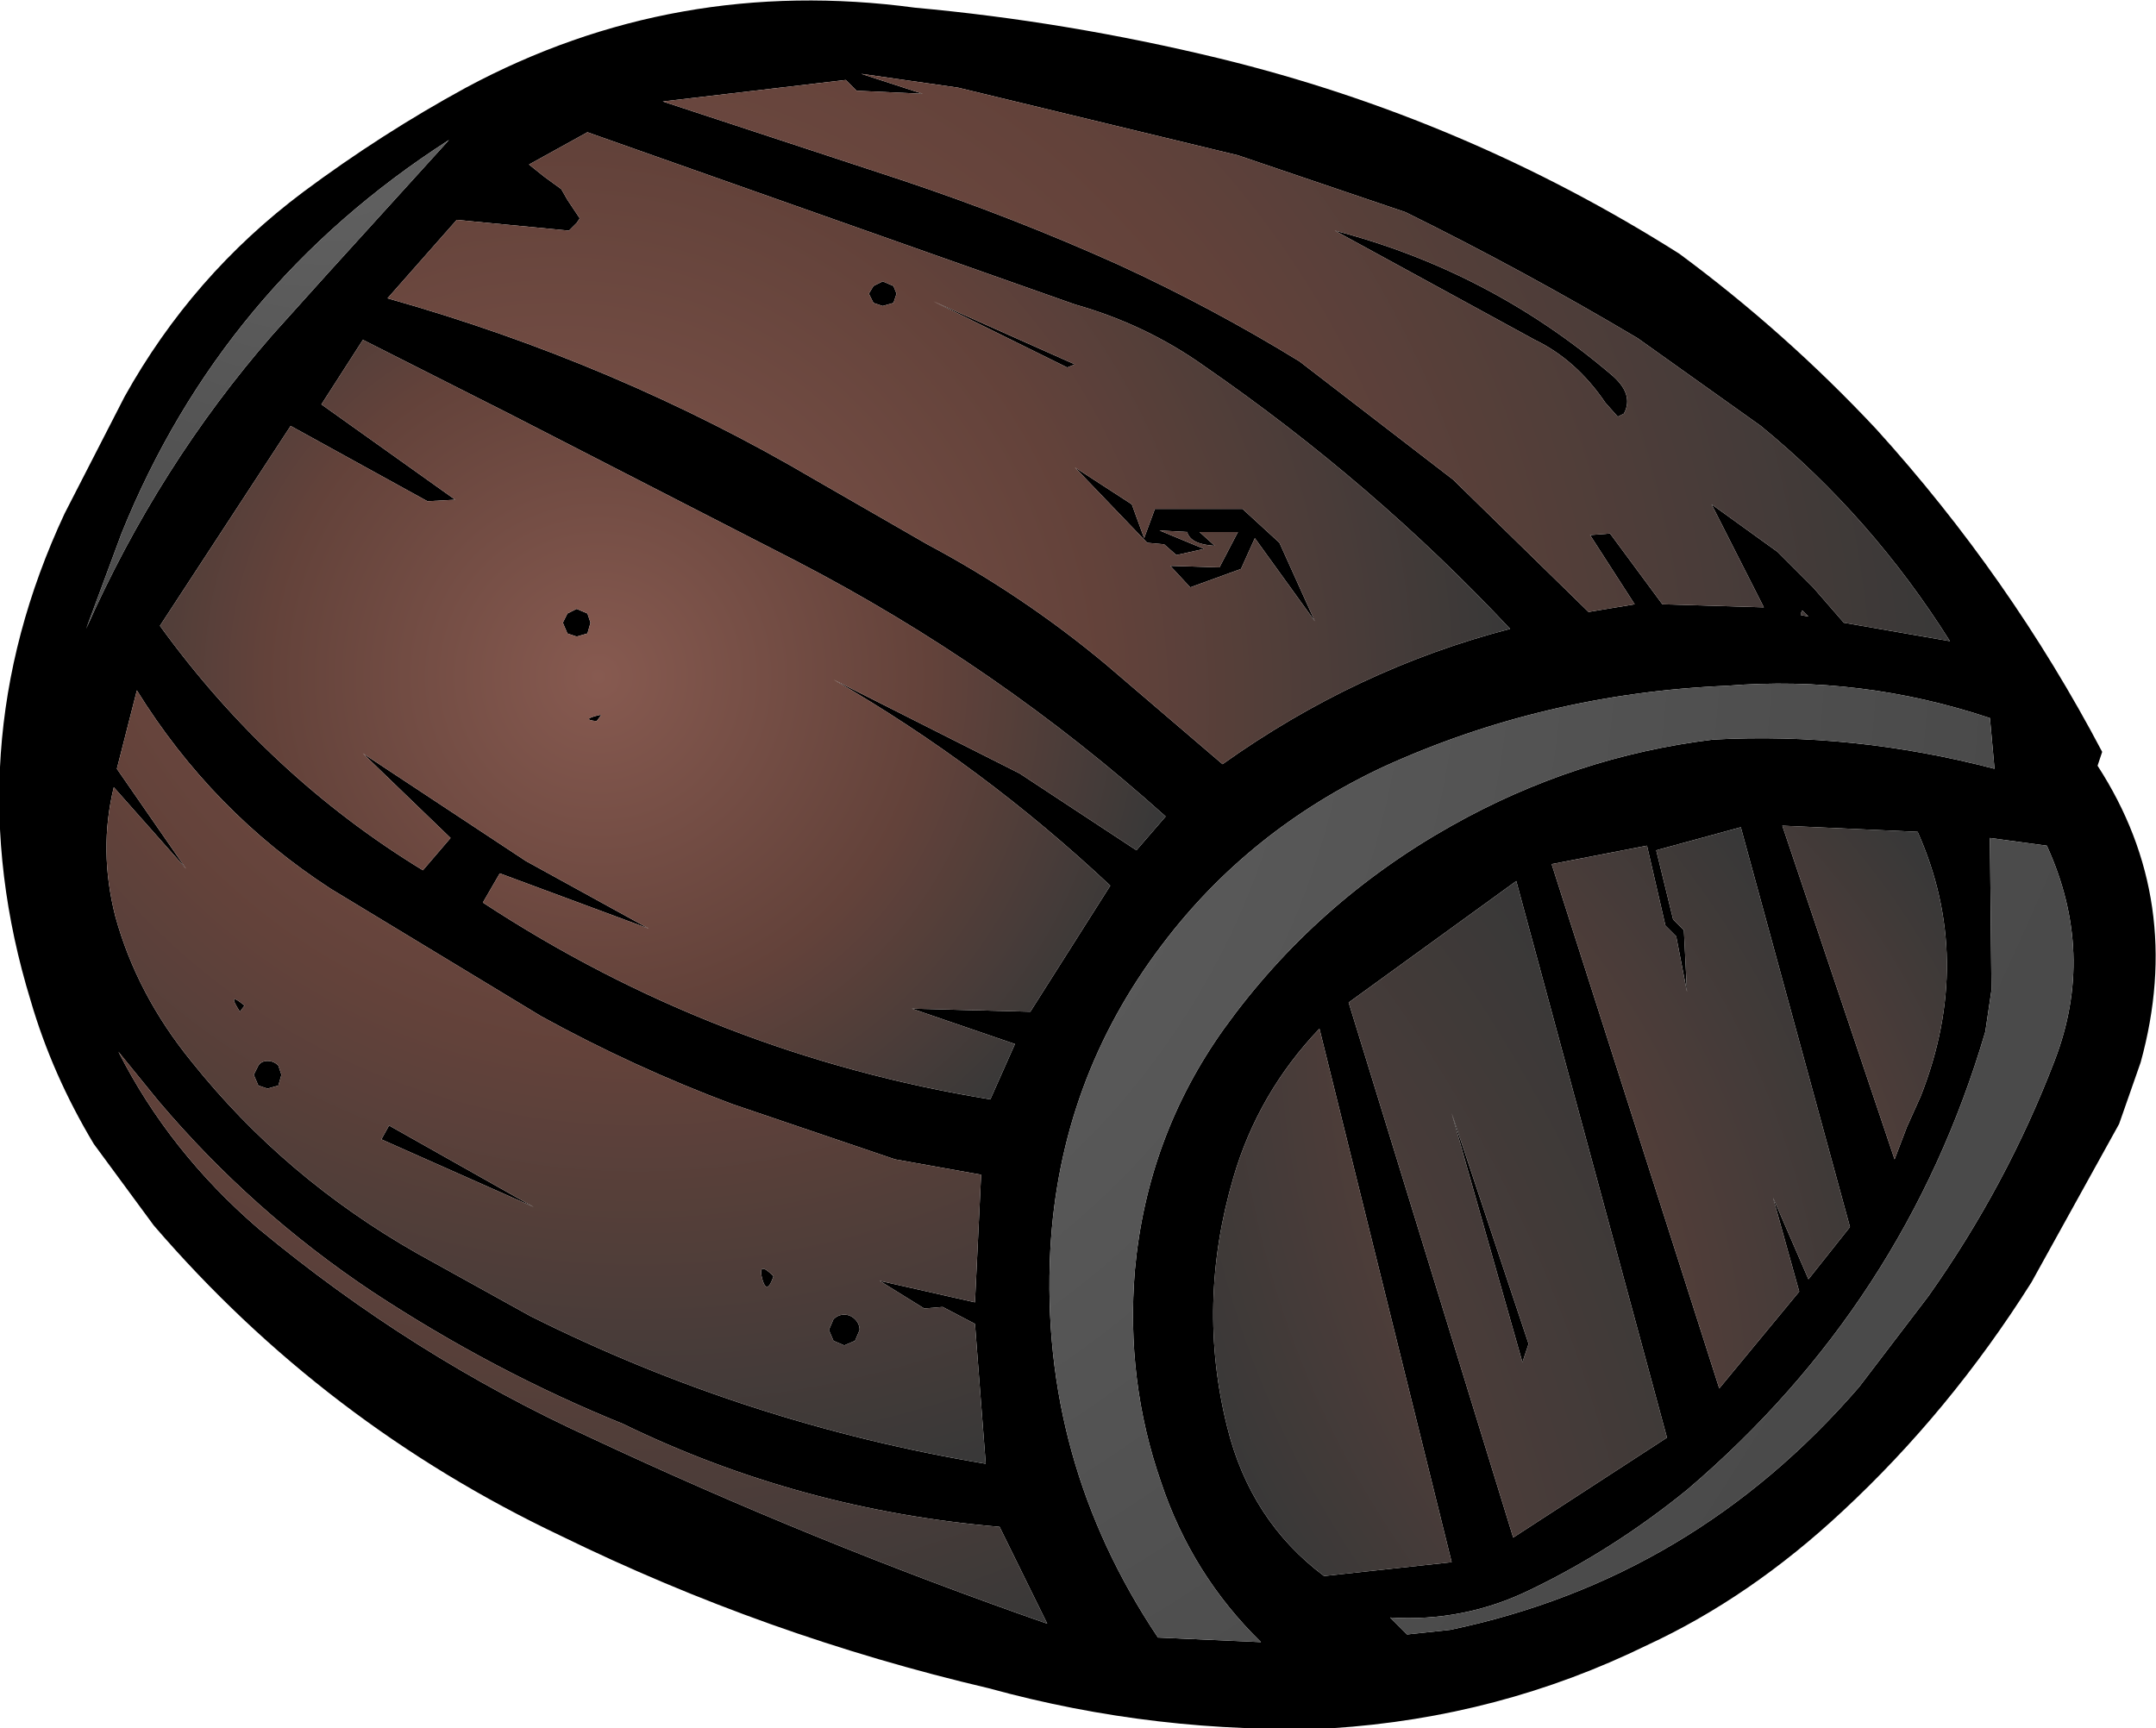
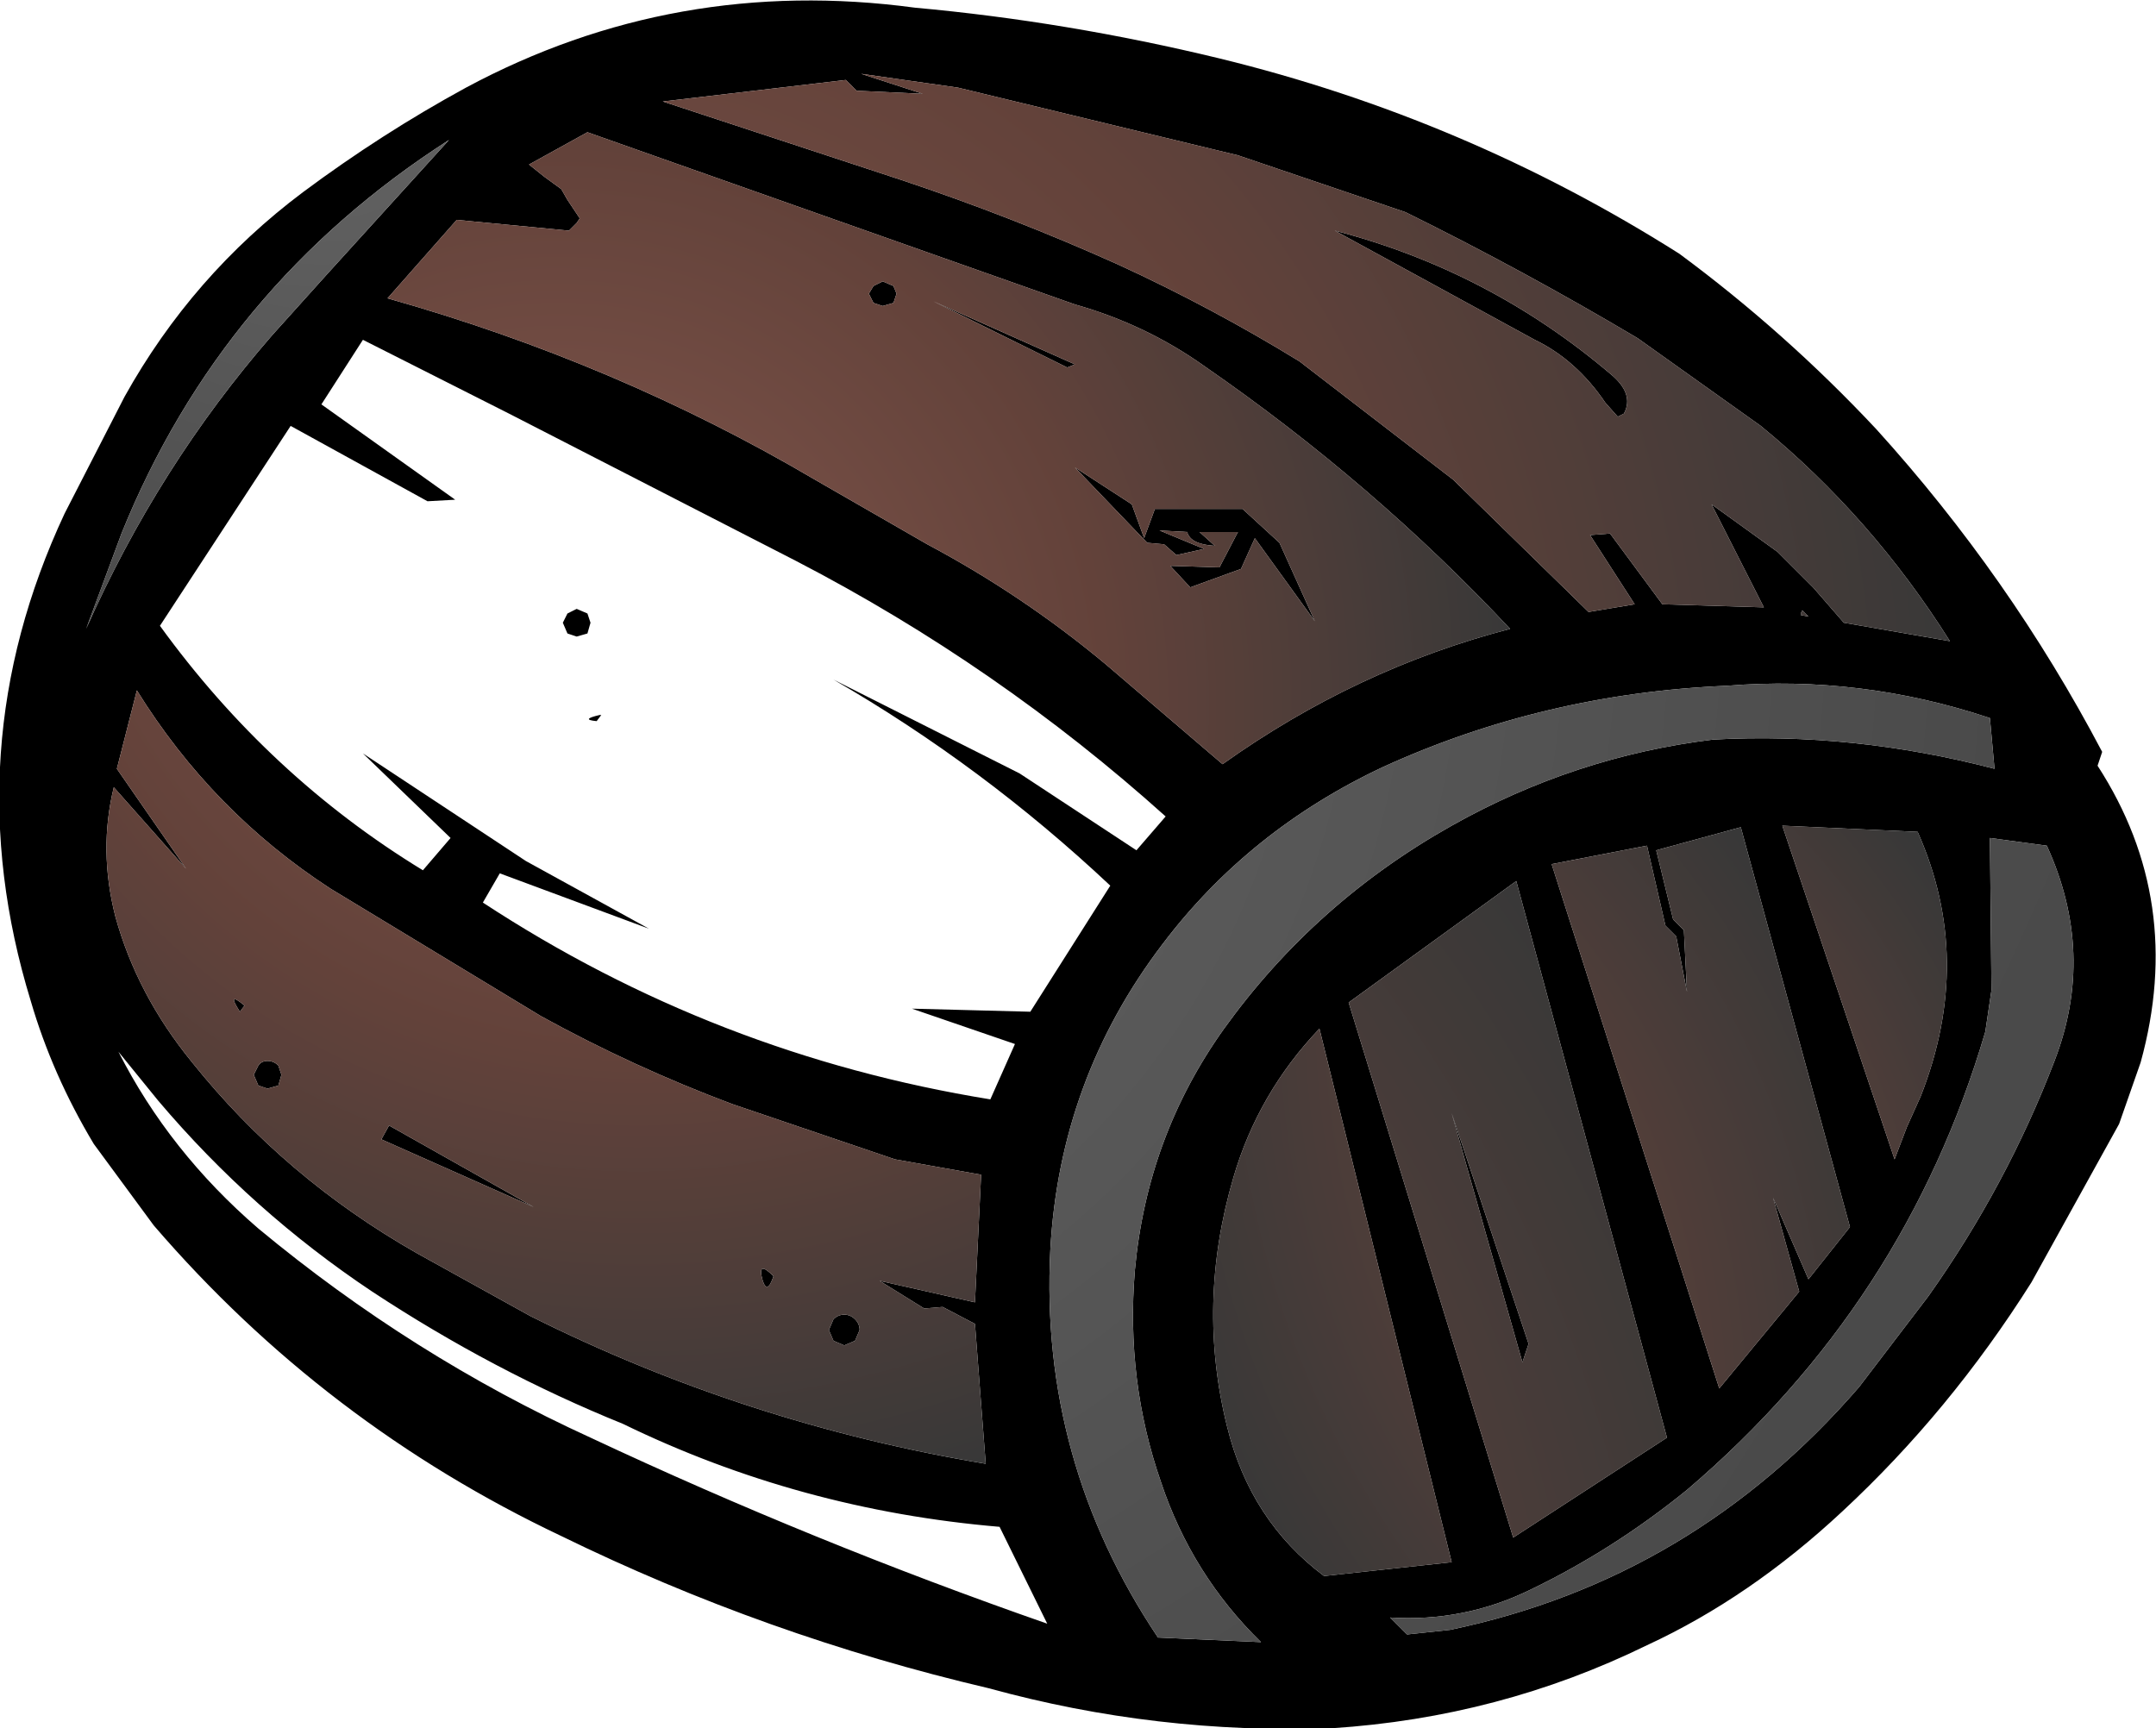
<svg xmlns="http://www.w3.org/2000/svg" height="56.2px" width="70.1px">
  <g transform="matrix(1.0, 0.0, 0.0, 1.0, 34.7, 28.05)">
    <path d="M11.0 -21.15 L5.55 -23.0 -3.55 -25.2 -6.7 -25.65 -4.7 -25.0 -6.85 -25.1 -7.2 -25.45 -13.15 -24.75 -5.4 -22.2 Q-1.8 -21.0 1.65 -19.45 4.7 -18.05 7.55 -16.3 L12.55 -12.45 16.95 -8.15 18.45 -8.4 17.0 -10.65 17.65 -10.7 19.35 -8.4 22.65 -8.3 20.95 -11.65 23.1 -10.1 24.25 -8.95 25.25 -7.8 28.7 -7.2 Q26.15 -11.25 22.55 -14.2 L18.55 -17.05 Q14.85 -19.25 11.0 -21.15 M18.1 -14.6 L17.9 -14.5 17.5 -14.95 Q16.55 -16.35 15.2 -17.0 L8.7 -20.55 Q13.7 -19.25 17.65 -15.9 18.45 -15.25 18.1 -14.6 M0.25 -16.2 L0.0 -16.1 -4.35 -18.25 0.25 -16.2 M0.25 -18.15 L-15.6 -23.75 -17.5 -22.7 -17.0 -22.3 -16.45 -21.9 -16.25 -21.55 -15.85 -20.95 -15.95 -20.8 -16.2 -20.55 -19.85 -20.9 -22.1 -18.35 Q-14.65 -16.25 -8.2 -12.45 L-4.55 -10.35 Q-1.45 -8.7 1.25 -6.45 L5.05 -3.2 Q9.4 -6.3 14.4 -7.6 9.95 -12.35 4.45 -16.15 2.55 -17.5 0.25 -18.15 M6.1 -10.55 L5.65 -9.55 4.0 -8.95 3.35 -9.65 4.95 -9.6 5.55 -10.75 4.3 -10.75 4.8 -10.3 Q4.0 -10.35 3.9 -10.75 L3.0 -10.8 4.45 -10.2 3.55 -10.0 3.15 -10.35 2.6 -10.4 0.25 -12.85 2.1 -11.65 2.5 -10.55 2.85 -11.5 5.7 -11.5 6.9 -10.4 8.05 -7.85 6.1 -10.55 M3.2 -1.5 Q-2.25 -6.4 -8.8 -9.8 L-18.15 -14.6 -22.9 -17.0 -24.25 -14.9 -19.9 -11.8 -20.8 -11.75 -25.25 -14.2 -29.5 -7.7 Q-25.95 -2.8 -20.95 0.25 L-20.05 -0.8 -22.9 -3.55 -17.6 -0.05 -13.6 2.15 -18.45 0.35 -19.0 1.3 Q-11.45 6.25 -2.5 7.7 L-1.7 5.9 -5.05 4.75 -1.2 4.85 1.4 0.75 Q-2.75 -3.15 -7.6 -5.95 L-1.55 -2.9 2.25 -0.4 3.2 -1.5 M24.1 -8.0 L23.9 -8.2 23.85 -8.1 23.85 -8.05 24.1 -8.0 M30.0 -4.7 Q25.8 -6.1 21.45 -5.75 15.5 -5.5 10.25 -3.1 5.9 -1.05 3.1 2.65 -0.25 7.05 -0.55 12.6 -0.9 19.45 2.95 25.2 L6.3 25.35 Q4.05 23.15 3.05 20.15 1.9 16.85 2.2 13.25 2.6 8.9 5.1 5.4 8.05 1.3 12.5 -1.2 16.5 -3.45 21.0 -4.0 25.55 -4.25 30.15 -3.05 L30.0 -4.7 M23.25 -1.2 L26.9 9.65 27.3 8.6 27.75 7.6 Q29.5 3.15 27.65 -1.0 L23.25 -1.2 M33.5 -3.15 Q36.35 1.25 34.9 6.5 L34.2 8.5 31.35 13.65 Q28.7 17.85 25.2 21.1 22.2 23.9 18.85 25.45 14.05 27.8 8.6 28.15 2.9 28.35 -2.55 26.85 -9.8 25.15 -16.45 21.9 -24.15 18.25 -29.7 11.8 L-31.65 9.15 Q-33.0 6.9 -33.7 4.5 -36.2 -3.65 -32.6 -11.35 L-30.65 -15.15 Q-28.45 -19.1 -24.85 -21.8 -22.3 -23.7 -19.55 -25.2 -12.75 -28.85 -4.95 -27.8 0.0 -27.35 4.95 -26.15 12.95 -24.2 19.9 -19.8 23.35 -17.25 26.3 -14.1 30.65 -9.3 33.65 -3.6 L33.5 -3.15 M30.0 -0.8 L30.05 4.15 29.85 5.5 Q27.25 14.35 20.15 20.4 17.75 22.35 15.05 23.65 12.9 24.7 10.5 24.55 L11.05 25.1 12.45 24.95 Q20.35 23.3 25.75 17.05 L28.0 14.1 Q30.55 10.5 32.1 6.45 33.45 2.95 31.85 -0.55 L30.0 -0.8 M21.9 -1.15 L19.15 -0.4 19.7 1.85 20.05 2.2 20.15 4.2 19.8 2.4 19.45 2.05 18.85 -0.55 15.75 0.05 21.2 17.1 23.8 13.95 22.95 10.9 24.1 13.55 25.45 11.85 21.9 -1.15 M5.4 10.25 Q4.2 14.35 5.2 18.35 5.95 21.4 8.35 23.2 L12.5 22.75 8.2 5.4 Q6.2 7.5 5.4 10.25 M19.5 18.7 L14.6 0.6 9.15 4.55 14.5 21.95 19.5 18.7 M15.0 15.65 L14.8 16.25 12.5 8.15 15.0 15.65 M-24.05 -19.15 L-20.1 -23.5 Q-27.5 -18.75 -30.75 -10.7 L-31.9 -7.6 Q-29.55 -12.9 -25.85 -17.15 L-24.05 -19.15 M-30.25 -5.6 L-30.9 -3.05 -28.65 0.2 -31.0 -2.45 Q-31.5 -0.4 -30.95 1.75 -30.25 4.3 -28.45 6.5 -25.45 10.25 -21.15 12.7 L-17.45 14.75 Q-10.45 18.25 -2.65 19.55 L-3.0 15.0 -4.05 14.45 -4.65 14.5 -6.1 13.6 -3.0 14.3 -2.8 10.15 -5.6 9.65 -10.9 7.85 Q-14.1 6.65 -17.1 5.0 L-23.95 0.85 Q-27.8 -1.65 -30.25 -5.6 M-6.0 -18.9 L-5.65 -18.75 -5.55 -18.5 -5.65 -18.2 -6.0 -18.1 -6.3 -18.2 -6.45 -18.5 -6.3 -18.75 -6.0 -18.9 M-15.3 -4.6 Q-15.85 -4.65 -15.2 -4.8 L-15.15 -4.8 -15.3 -4.6 M-15.5 -7.8 L-15.6 -7.45 -15.95 -7.35 -16.25 -7.45 -16.4 -7.8 -16.25 -8.1 -15.95 -8.25 -15.6 -8.1 -15.5 -7.8 M-9.9 13.6 Q-10.1 12.9 -9.55 13.45 -9.75 14.05 -9.9 13.6 M-7.25 14.7 Q-7.05 14.7 -6.9 14.85 -6.75 15.0 -6.75 15.2 L-6.9 15.55 -7.25 15.7 -7.6 15.55 -7.75 15.2 -7.6 14.85 Q-7.45 14.7 -7.25 14.7 M-14.45 18.25 Q-18.65 16.55 -22.6 13.95 -26.5 11.35 -29.55 7.75 L-30.85 6.15 Q-29.2 9.4 -26.3 11.9 -21.3 16.05 -15.5 18.7 -8.25 22.1 -0.65 24.75 L-2.2 21.6 Q-8.7 21.05 -14.45 18.25 M-22.3 9.0 L-22.05 8.55 -17.35 11.2 -22.3 9.0 M-25.65 6.6 L-25.55 6.9 -25.65 7.25 -26.0 7.35 -26.3 7.25 -26.45 6.9 -26.3 6.6 Q-26.2 6.45 -26.0 6.45 -25.8 6.45 -25.65 6.6 M-26.9 4.85 Q-27.35 4.15 -26.75 4.65 L-26.9 4.85" fill="#000000" fill-rule="evenodd" stroke="none" />
    <path d="M-30.25 -5.6 Q-27.8 -1.65 -23.95 0.85 L-17.1 5.0 Q-14.1 6.65 -10.9 7.85 L-5.6 9.65 -2.8 10.15 -3.0 14.3 -6.1 13.6 -4.65 14.5 -4.05 14.45 -3.0 15.0 -2.65 19.55 Q-10.45 18.25 -17.45 14.75 L-21.15 12.7 Q-25.45 10.25 -28.45 6.5 -30.25 4.3 -30.95 1.75 -31.5 -0.4 -31.0 -2.45 L-28.65 0.2 -30.9 -3.05 -30.25 -5.6 M-7.25 14.7 Q-7.45 14.7 -7.6 14.85 L-7.75 15.2 -7.6 15.55 -7.25 15.7 -6.9 15.55 -6.75 15.2 Q-6.75 15.0 -6.9 14.85 -7.05 14.7 -7.25 14.7 M-9.9 13.6 Q-9.75 14.05 -9.55 13.45 -10.1 12.9 -9.9 13.6 M-26.9 4.85 L-26.75 4.65 Q-27.35 4.15 -26.9 4.85 M-25.65 6.6 Q-25.8 6.45 -26.0 6.45 -26.2 6.45 -26.3 6.6 L-26.45 6.9 -26.3 7.25 -26.0 7.35 -25.65 7.25 -25.55 6.9 -25.65 6.6 M-22.3 9.0 L-17.35 11.2 -22.05 8.55 -22.3 9.0" fill="url(#gradient0)" fill-rule="evenodd" stroke="none" />
-     <path d="M3.2 -1.5 L2.25 -0.4 -1.55 -2.9 -7.6 -5.95 Q-2.75 -3.15 1.4 0.75 L-1.2 4.85 -5.05 4.75 -1.7 5.9 -2.5 7.7 Q-11.45 6.25 -19.0 1.3 L-18.45 0.35 -13.6 2.15 -17.6 -0.05 -22.9 -3.55 -20.05 -0.8 -20.95 0.25 Q-25.95 -2.8 -29.5 -7.7 L-25.25 -14.2 -20.8 -11.75 -19.9 -11.8 -24.25 -14.9 -22.9 -17.0 -18.15 -14.6 -8.8 -9.8 Q-2.25 -6.4 3.2 -1.5 M-15.5 -7.8 L-15.6 -8.1 -15.95 -8.25 -16.25 -8.1 -16.4 -7.8 -16.25 -7.45 -15.95 -7.35 -15.6 -7.45 -15.5 -7.8 M-15.3 -4.6 L-15.15 -4.8 -15.2 -4.8 Q-15.85 -4.65 -15.3 -4.6" fill="url(#gradient1)" fill-rule="evenodd" stroke="none" />
    <path d="M0.25 -16.2 L-4.35 -18.25 0.0 -16.1 0.25 -16.2 M0.25 -18.15 Q2.55 -17.5 4.45 -16.15 9.95 -12.35 14.4 -7.6 9.4 -6.3 5.05 -3.2 L1.25 -6.45 Q-1.45 -8.7 -4.55 -10.35 L-8.2 -12.45 Q-14.65 -16.25 -22.1 -18.35 L-19.85 -20.9 -16.2 -20.55 -15.95 -20.8 -15.85 -20.95 -16.25 -21.55 -16.45 -21.9 -17.0 -22.3 -17.5 -22.7 -15.6 -23.75 0.25 -18.15 M6.1 -10.55 L8.05 -7.85 6.9 -10.4 5.7 -11.5 2.85 -11.5 2.5 -10.55 2.1 -11.65 0.25 -12.85 2.6 -10.4 3.15 -10.35 3.55 -10.0 4.45 -10.2 3.0 -10.8 3.9 -10.75 Q4.0 -10.35 4.8 -10.3 L4.3 -10.75 5.55 -10.75 4.95 -9.6 3.35 -9.65 4.0 -8.95 5.65 -9.55 6.1 -10.55 M-6.0 -18.9 L-6.3 -18.75 -6.45 -18.5 -6.3 -18.2 -6.0 -18.1 -5.65 -18.2 -5.55 -18.5 -5.65 -18.75 -6.0 -18.9" fill="url(#gradient2)" fill-rule="evenodd" stroke="none" />
    <path d="M11.0 -21.15 Q14.85 -19.25 18.55 -17.05 L22.55 -14.2 Q26.15 -11.25 28.7 -7.2 L25.25 -7.8 24.25 -8.95 23.1 -10.1 20.95 -11.65 22.65 -8.3 19.35 -8.4 17.65 -10.7 17.0 -10.65 18.45 -8.4 16.95 -8.15 12.55 -12.45 7.55 -16.3 Q4.7 -18.05 1.65 -19.45 -1.8 -21.0 -5.4 -22.2 L-13.15 -24.75 -7.2 -25.45 -6.85 -25.1 -4.7 -25.0 -6.7 -25.65 -3.55 -25.2 5.55 -23.0 11.0 -21.15 M18.1 -14.6 Q18.45 -15.25 17.65 -15.9 13.7 -19.25 8.7 -20.55 L15.2 -17.0 Q16.55 -16.35 17.5 -14.95 L17.9 -14.5 18.1 -14.6 M24.1 -8.0 L23.85 -8.05 23.85 -8.1 23.9 -8.2 24.1 -8.0" fill="url(#gradient3)" fill-rule="evenodd" stroke="none" />
-     <path d="M-14.45 18.25 Q-8.7 21.05 -2.2 21.6 L-0.65 24.75 Q-8.25 22.1 -15.5 18.7 -21.3 16.05 -26.3 11.9 -29.2 9.4 -30.85 6.15 L-29.55 7.75 Q-26.5 11.35 -22.6 13.95 -18.65 16.55 -14.45 18.25" fill="url(#gradient4)" fill-rule="evenodd" stroke="none" />
    <path d="M19.5 18.7 L14.5 21.95 9.15 4.55 14.6 0.6 19.5 18.7 M15.0 15.65 L12.5 8.15 14.8 16.25 15.0 15.65" fill="url(#gradient5)" fill-rule="evenodd" stroke="none" />
    <path d="M5.4 10.25 Q6.2 7.5 8.2 5.4 L12.5 22.75 8.35 23.2 Q5.95 21.4 5.2 18.35 4.2 14.35 5.4 10.25" fill="url(#gradient6)" fill-rule="evenodd" stroke="none" />
    <path d="M23.25 -1.2 L27.65 -1.0 Q29.5 3.15 27.75 7.6 L27.3 8.6 26.9 9.65 23.25 -1.2" fill="url(#gradient7)" fill-rule="evenodd" stroke="none" />
    <path d="M21.9 -1.15 L25.45 11.85 24.1 13.55 22.95 10.9 23.8 13.95 21.2 17.1 15.75 0.05 18.85 -0.55 19.45 2.05 19.8 2.4 20.15 4.2 20.05 2.2 19.7 1.85 19.15 -0.4 21.9 -1.15" fill="url(#gradient8)" fill-rule="evenodd" stroke="none" />
    <path d="M-24.05 -19.15 L-25.85 -17.15 Q-29.55 -12.9 -31.9 -7.6 L-30.75 -10.7 Q-27.5 -18.75 -20.1 -23.5 L-24.05 -19.15" fill="url(#gradient9)" fill-rule="evenodd" stroke="none" />
    <path d="M30.0 -4.7 L30.15 -3.05 Q25.55 -4.25 21.0 -4.0 16.5 -3.45 12.5 -1.2 8.05 1.3 5.1 5.4 2.6 8.9 2.2 13.25 1.9 16.85 3.05 20.15 4.05 23.15 6.3 25.35 L2.95 25.2 Q-0.9 19.45 -0.55 12.6 -0.25 7.05 3.1 2.65 5.9 -1.05 10.25 -3.1 15.5 -5.5 21.45 -5.75 25.8 -6.1 30.0 -4.7" fill="url(#gradient10)" fill-rule="evenodd" stroke="none" />
    <path d="M30.0 -0.8 L31.85 -0.55 Q33.45 2.95 32.1 6.45 30.55 10.5 28.0 14.1 L25.75 17.05 Q20.35 23.3 12.45 24.95 L11.05 25.1 10.5 24.55 Q12.9 24.7 15.05 23.65 17.75 22.35 20.15 20.4 27.25 14.35 29.85 5.5 L30.05 4.15 30.0 -0.8" fill="url(#gradient11)" fill-rule="evenodd" stroke="none" />
  </g>
  <defs>
    <radialGradient cx="0" cy="0" gradientTransform="matrix(0.043, 0.0, 0.0, 0.043, -13.95, -13.9)" gradientUnits="userSpaceOnUse" id="gradient0" r="819.2" spreadMethod="pad">
      <stop offset="0.0" stop-color="#875a50" />
      <stop offset="0.573" stop-color="#63423a" />
      <stop offset="1.0" stop-color="#383838" />
    </radialGradient>
    <radialGradient cx="0" cy="0" gradientTransform="matrix(0.023, 0.0, 0.0, 0.023, -15.25, -6.05)" gradientUnits="userSpaceOnUse" id="gradient1" r="819.2" spreadMethod="pad">
      <stop offset="0.0" stop-color="#875a50" />
      <stop offset="0.573" stop-color="#63423a" />
      <stop offset="1.0" stop-color="#383838" />
    </radialGradient>
    <radialGradient cx="0" cy="0" gradientTransform="matrix(0.038, 0.0, 0.0, 0.038, -16.55, -5.2)" gradientUnits="userSpaceOnUse" id="gradient2" r="819.2" spreadMethod="pad">
      <stop offset="0.0" stop-color="#875a50" />
      <stop offset="0.573" stop-color="#63423a" />
      <stop offset="1.0" stop-color="#383838" />
    </radialGradient>
    <radialGradient cx="0" cy="0" gradientTransform="matrix(0.057, 0.0, 0.0, 0.057, -17.4, -3.0)" gradientUnits="userSpaceOnUse" id="gradient3" r="819.2" spreadMethod="pad">
      <stop offset="0.0" stop-color="#875a50" />
      <stop offset="0.573" stop-color="#63423a" />
      <stop offset="1.0" stop-color="#383838" />
    </radialGradient>
    <radialGradient cx="0" cy="0" gradientTransform="matrix(0.045, 0.0, 0.0, 0.045, -14.8, -9.1)" gradientUnits="userSpaceOnUse" id="gradient4" r="819.2" spreadMethod="pad">
      <stop offset="0.0" stop-color="#875a50" />
      <stop offset="0.573" stop-color="#63423a" />
      <stop offset="1.0" stop-color="#383838" />
    </radialGradient>
    <radialGradient cx="0" cy="0" gradientTransform="matrix(0.065, 0.0, 0.0, 0.065, -28.3, 31.8)" gradientUnits="userSpaceOnUse" id="gradient5" r="819.2" spreadMethod="pad">
      <stop offset="0.0" stop-color="#875a50" />
      <stop offset="0.573" stop-color="#63423a" />
      <stop offset="1.0" stop-color="#383838" />
    </radialGradient>
    <radialGradient cx="0" cy="0" gradientTransform="matrix(0.042, 0.0, 0.0, 0.042, 36.15, 4.8)" gradientUnits="userSpaceOnUse" id="gradient6" r="819.2" spreadMethod="pad">
      <stop offset="0.0" stop-color="#875a50" />
      <stop offset="0.573" stop-color="#63423a" />
      <stop offset="1.0" stop-color="#383838" />
    </radialGradient>
    <radialGradient cx="0" cy="0" gradientTransform="matrix(0.031, 0.0, 0.0, 0.031, 7.4, 14.8)" gradientUnits="userSpaceOnUse" id="gradient7" r="819.2" spreadMethod="pad">
      <stop offset="0.0" stop-color="#875a50" />
      <stop offset="0.573" stop-color="#63423a" />
      <stop offset="1.0" stop-color="#383838" />
    </radialGradient>
    <radialGradient cx="0" cy="0" gradientTransform="matrix(0.038, 0.0, 0.0, 0.038, -3.05, 17.85)" gradientUnits="userSpaceOnUse" id="gradient8" r="819.2" spreadMethod="pad">
      <stop offset="0.0" stop-color="#875a50" />
      <stop offset="0.573" stop-color="#63423a" />
      <stop offset="1.0" stop-color="#383838" />
    </radialGradient>
    <radialGradient cx="0" cy="0" gradientTransform="matrix(0.025, 0.0, 0.0, 0.025, -24.25, -26.4)" gradientUnits="userSpaceOnUse" id="gradient9" r="819.2" spreadMethod="pad">
      <stop offset="0.0" stop-color="#666666" />
      <stop offset="1.0" stop-color="#4a4a4a" />
    </radialGradient>
    <radialGradient cx="0" cy="0" gradientTransform="matrix(0.058, 0.0, 0.0, 0.058, -16.9, -8.25)" gradientUnits="userSpaceOnUse" id="gradient10" r="819.2" spreadMethod="pad">
      <stop offset="0.0" stop-color="#666666" />
      <stop offset="1.0" stop-color="#4a4a4a" />
    </radialGradient>
    <radialGradient cx="0" cy="0" gradientTransform="matrix(0.172, 0.0, 0.0, 0.172, -95.2, -54.3)" gradientUnits="userSpaceOnUse" id="gradient11" r="819.2" spreadMethod="pad">
      <stop offset="0.0" stop-color="#666666" />
      <stop offset="1.0" stop-color="#4a4a4a" />
    </radialGradient>
  </defs>
</svg>